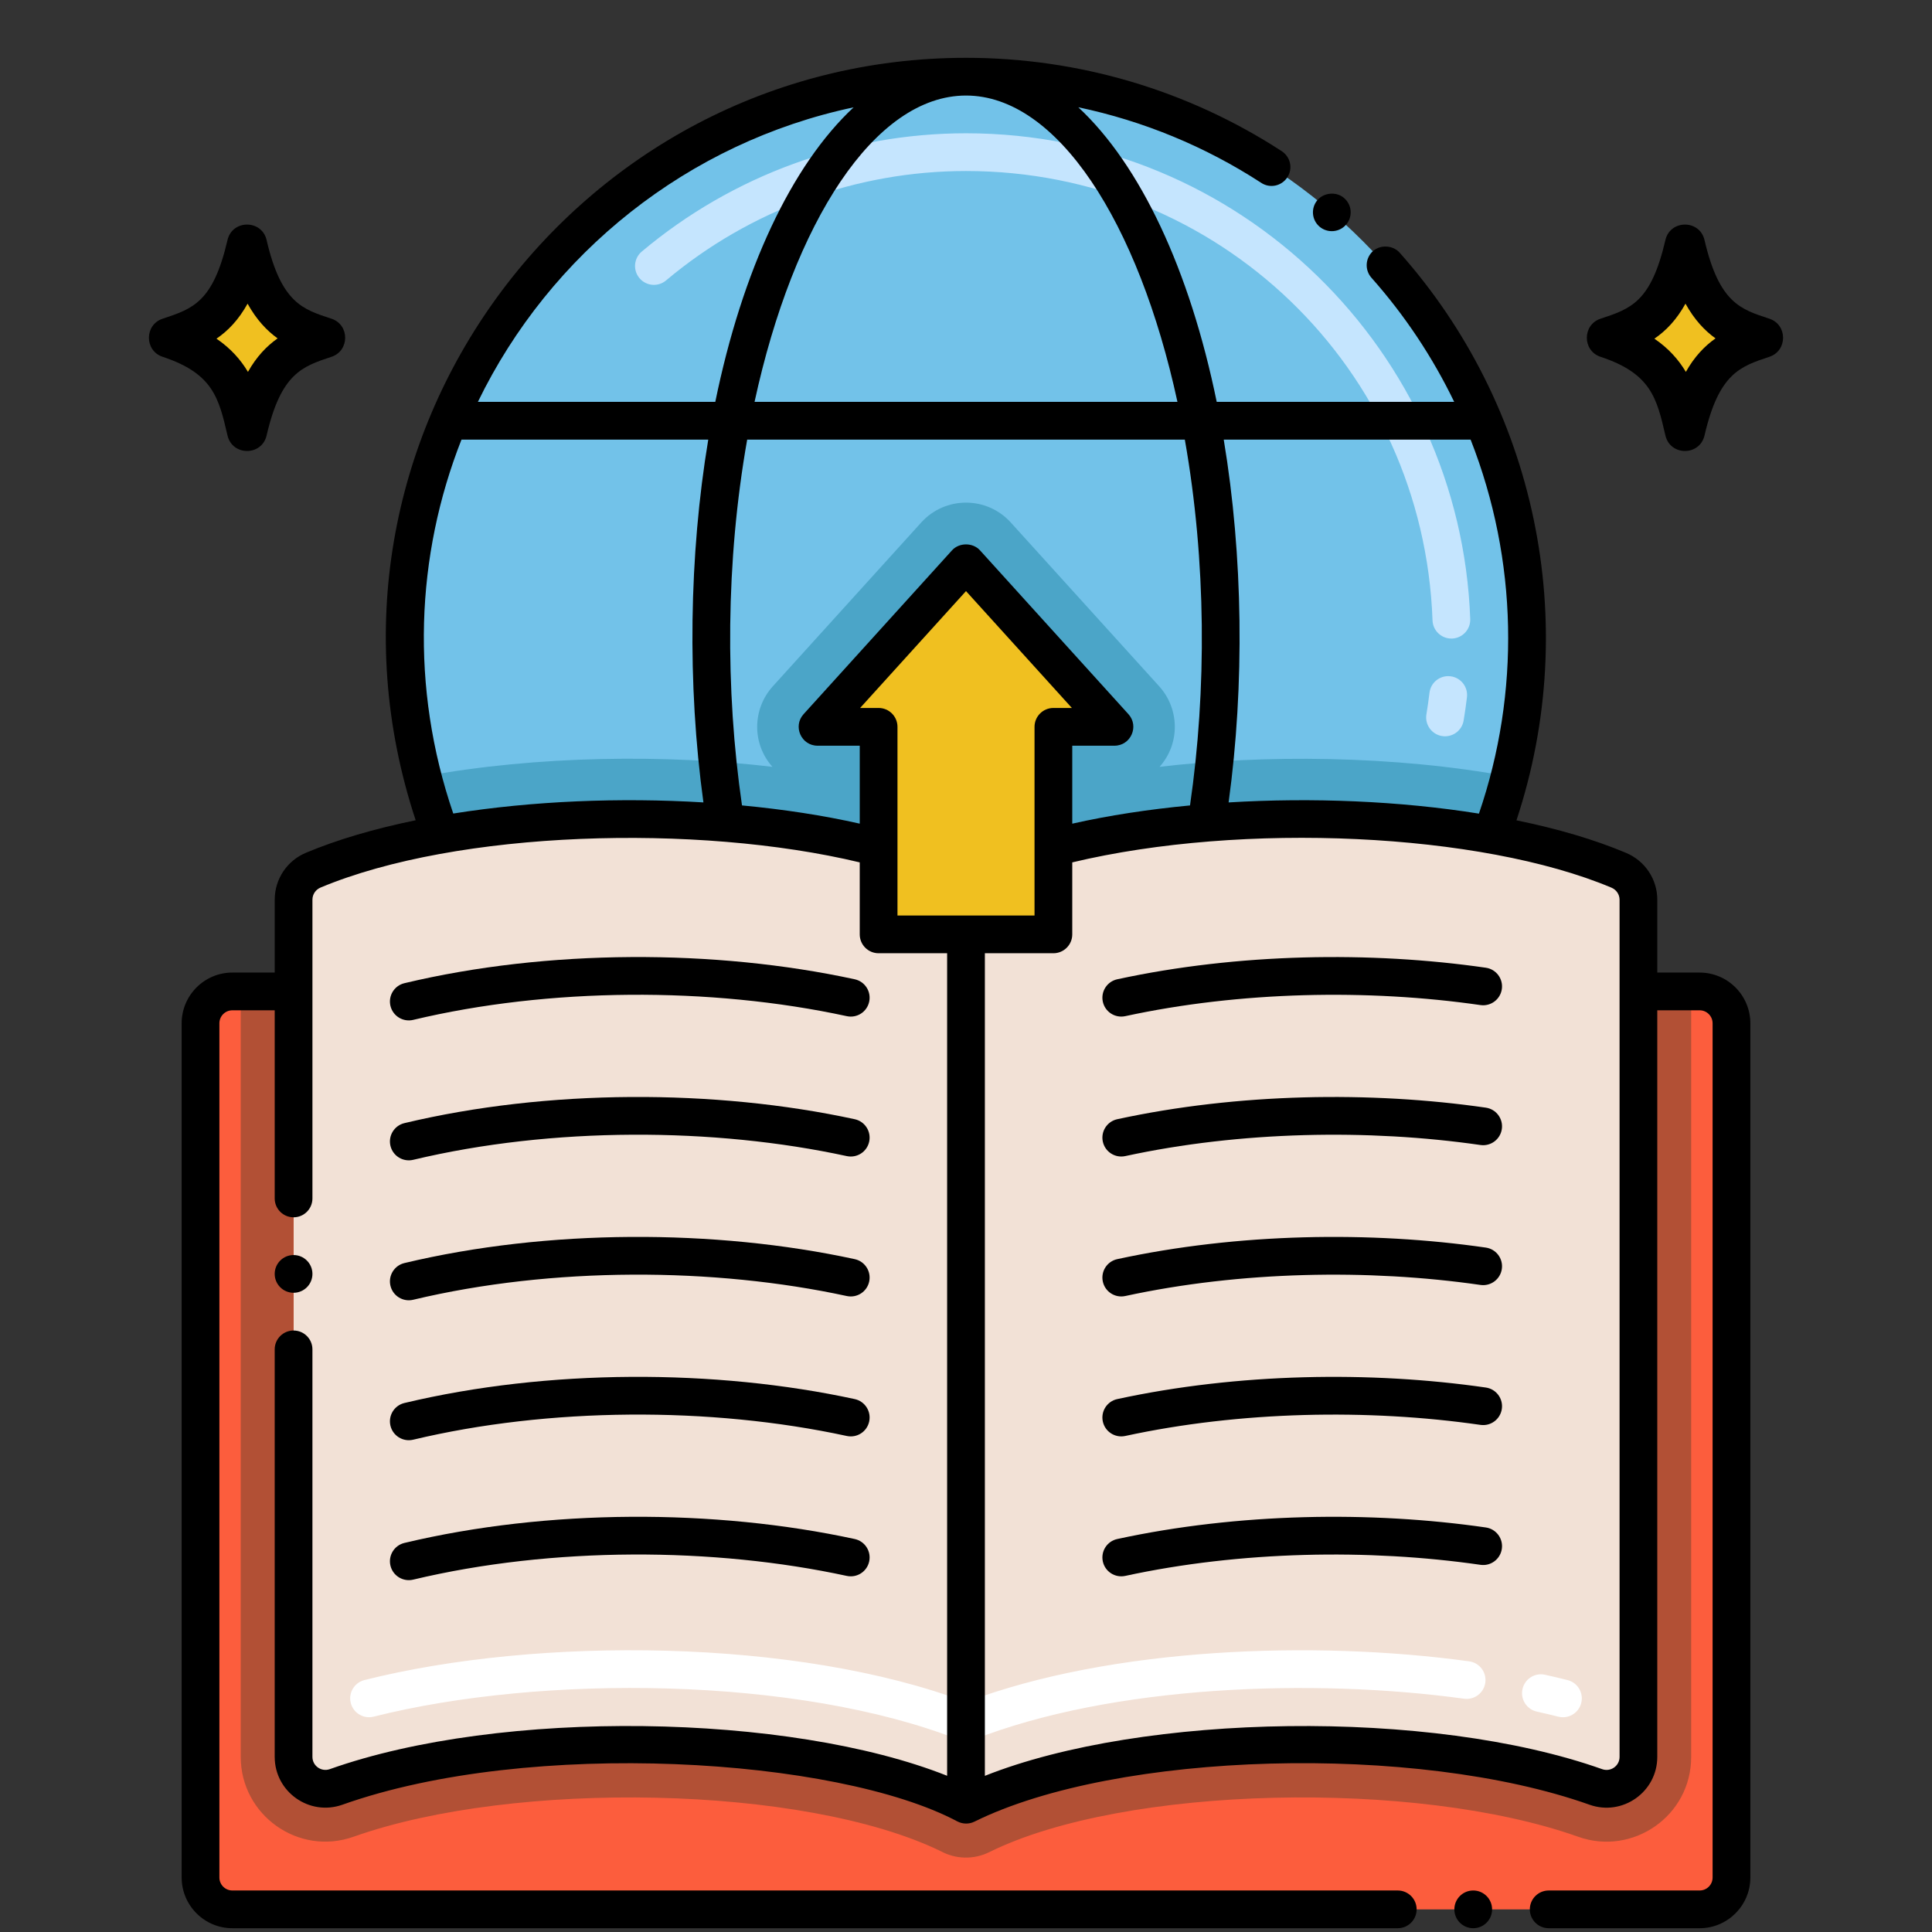
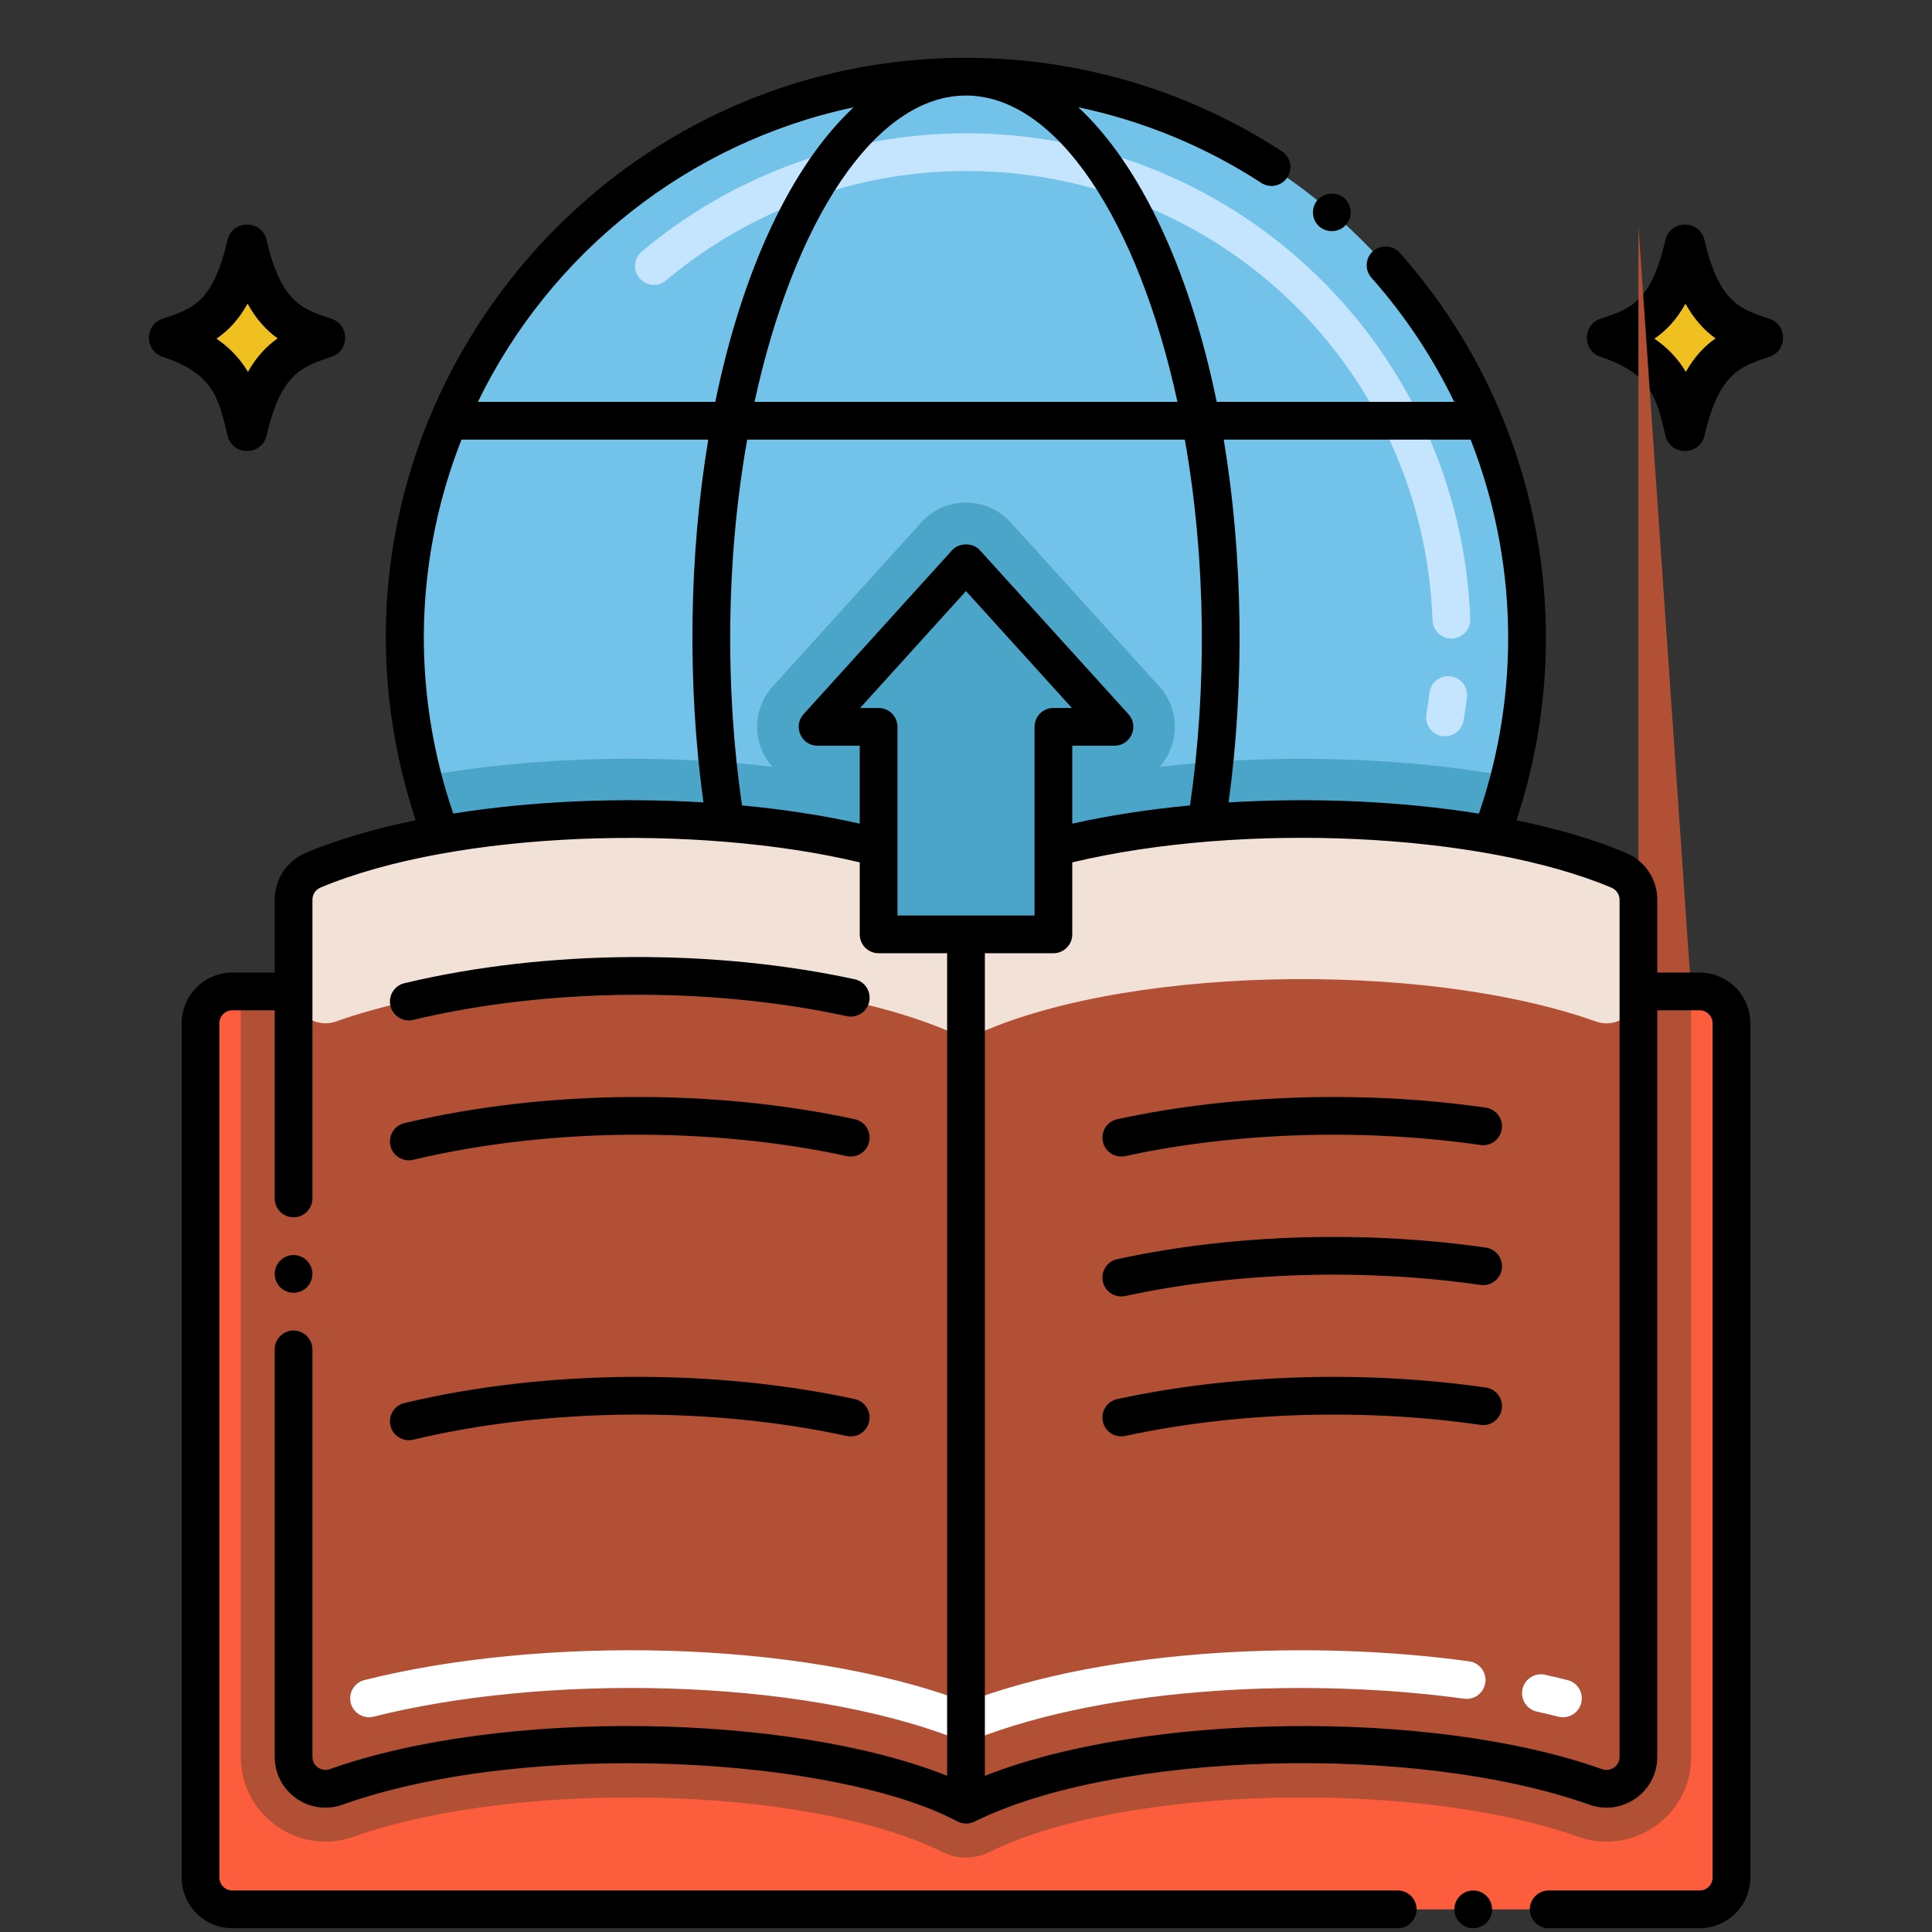
<svg xmlns="http://www.w3.org/2000/svg" id="Layer_1" height="512" viewBox="0 0 256 256" width="512">
  <rect x="0" y="0" width="256" height="256" fill="#333333" stroke="none" />
  <path d="m217.1 119.22v113.58c0 2.92-2.89 4.96-5.64 3.98-23.11-8.21-63.72-7.41-83.46 2.36v-.01c-19.74-9.76-60.36-10.56-83.47-2.35-2.75.97-5.63-1.07-5.63-3.98v-113.59c0-1.71 1.03-3.25 2.61-3.91 4.8-2.01 10.57-3.58 16.87-4.7 18.37-3.25 41.27-2.69 58.04 1.72v11.49h23.16v-11.49c16.77-4.4 39.67-4.98 58.04-1.71 6.3 1.11 12.06 2.68 16.86 4.7 1.58.66 2.62 2.19 2.62 3.91z" fill="#f2e1d6" />
  <path d="m229.43 135.59v113.19c0 2.33-1.89 4.22-4.22 4.22h-194.42c-2.33 0-4.22-1.89-4.22-4.22v-113.19c0-2.33 1.89-4.22 4.22-4.22h8.11v101.43c0 2.91 2.88 4.95 5.63 3.98 23.11-8.21 63.73-7.41 83.47 2.35v.01c19.75-9.77 60.35-10.57 83.46-2.36 2.75.98 5.64-1.06 5.64-3.98v-101.43h8.11c2.33 0 4.22 1.89 4.22 4.22z" fill="#fc5d3d" />
  <g>
    <path d="m202.34 84.5c0 6.35-.8 12.52-2.31 18.41-.66 2.62-1.47 5.19-2.41 7.7-18.37-3.27-41.27-2.69-58.04 1.71v11.49h-23.16v-11.49c-16.77-4.41-39.67-4.97-58.04-1.72-.94-2.5-1.74-5.07-2.41-7.69-1.51-5.89-2.31-12.05-2.31-18.41 0-41.06 33.28-74.34 74.34-74.34s74.34 33.28 74.34 74.34z" fill="#72c2e9" />
    <path d="m200.03 102.91c-.66 2.62-1.47 5.19-2.41 7.7-18.37-3.27-41.27-2.69-58.04 1.71v11.49h-23.16v-11.49c-16.77-4.41-39.67-4.97-58.04-1.72-.94-2.5-1.74-5.07-2.41-7.69 15.24-2.84 32.55-2.95 46.38-1.3-2.78-3.13-2.62-7.72.05-10.67l19.67-21.71c3.17-3.5 8.68-3.51 11.86 0l19.67 21.71c2.68 2.96 2.82 7.55.05 10.67 13.67-1.62 31.04-1.55 46.38 1.3z" fill="#4ba5c8" />
  </g>
  <g>
    <g>
      <path d="m43.917 42.228c-3.729-1.228-6.641-2.022-8.591-10.421-.635-2.737-4.548-2.729-5.181 0-1.907 8.213-4.566 9.092-8.591 10.422-2.424.801-2.43 4.248 0 5.051 6.686 2.209 7.444 5.476 8.591 10.421.637 2.743 4.545 2.742 5.182 0 1.905-8.212 4.709-9.139 8.591-10.421 2.423-.802 2.429-4.249-.001-5.052z" />
      <path d="m36.785 44.837c-1.47 1.04-2.79 2.42-3.93 4.44-.95-1.59-2.25-3.09-4.17-4.4 1.55-1.06 2.94-2.51 4.12-4.64 1.2 2.16 2.57 3.59 3.98 4.6z" fill="#f0c020" />
    </g>
    <g>
      <path d="m234.447 42.228c-3.729-1.228-6.641-2.022-8.591-10.421-.635-2.737-4.548-2.729-5.181 0-1.907 8.213-4.566 9.092-8.591 10.422-2.424.801-2.43 4.248 0 5.051 6.686 2.209 7.444 5.476 8.591 10.421.637 2.743 4.545 2.742 5.182 0 1.905-8.212 4.709-9.139 8.591-10.421 2.423-.802 2.428-4.249-.001-5.052z" />
      <path d="m227.315 44.837c-1.47 1.04-2.79 2.42-3.93 4.44-.95-1.59-2.25-3.09-4.17-4.4 1.55-1.06 2.94-2.51 4.12-4.64 1.2 2.16 2.57 3.59 3.98 4.6z" fill="#f0c020" />
    </g>
  </g>
-   <path d="m147.67 96.31h-8.09v27.5h-23.16v-27.5h-8.09l19.67-21.71z" fill="#f0c020" />
-   <path d="m224.09 131.37v101.43c0 7.83-7.74 13.15-14.97 10.58-21.5-7.64-60.15-6.81-78.02 2.03-2.05 1.02-4.46.97-6.47-.13-18.1-8.77-56.5-9.45-77.76-1.91-7.35 2.61-14.97-2.88-14.97-10.57v-101.43h7v101.43c0 2.91 2.88 4.95 5.63 3.98 23.11-8.21 63.73-7.41 83.47 2.35v.01c19.75-9.77 60.35-10.57 83.46-2.36 2.75.98 5.64-1.06 5.64-3.98v-101.43z" fill="#b25035" />
+   <path d="m224.09 131.37v101.43c0 7.83-7.74 13.15-14.97 10.58-21.5-7.64-60.15-6.81-78.02 2.03-2.05 1.02-4.46.97-6.47-.13-18.1-8.77-56.5-9.45-77.76-1.91-7.35 2.61-14.97-2.88-14.97-10.57v-101.43h7c0 2.91 2.88 4.95 5.63 3.98 23.11-8.21 63.73-7.41 83.47 2.35v.01c19.75-9.77 60.35-10.57 83.46-2.36 2.75.98 5.64-1.06 5.64-3.98v-101.43z" fill="#b25035" />
  <g>
    <path d="m127.095 230.542c-21.388-8.423-55.299-8.691-77.584-3.077-1.333.338-2.697-.475-3.034-1.813-.338-1.339.475-2.698 1.813-3.035 22.992-5.793 57.325-5.541 79.721 2.919 19.226-7.264 46.161-8.219 66.665-5.401 1.367.188 2.324 1.449 2.136 2.817s-1.443 2.324-2.817 2.136c-19.906-2.736-46.597-1.821-65.067 5.454-.59.232-1.244.232-1.833 0zm79.393-3.074c-.931-.235-1.881-.459-2.848-.672-1.348-.298-2.2-1.632-1.902-2.98s1.625-2.2 2.98-1.903c1.016.224 2.013.46 2.992.707 1.339.337 2.15 1.696 1.813 3.035-.338 1.344-1.702 2.15-3.035 1.813z" fill="#fff" />
  </g>
  <g>
    <path d="m191.063 97.528c-1.362-.227-2.282-1.514-2.056-2.876.155-.936.292-1.897.407-2.857.164-1.371 1.402-2.344 2.779-2.185 1.371.164 2.35 1.409 2.186 2.78-.124 1.035-.272 2.072-.44 3.083-.226 1.357-1.509 2.282-2.876 2.055zm1.25-12.916c-1.339 0-2.448-1.061-2.496-2.41-1.201-33.388-28.353-59.542-61.817-59.542-14.512 0-28.627 5.149-39.745 14.5-1.056.889-2.634.754-3.522-.304-.889-1.057-.753-2.633.304-3.522 12.018-10.107 27.276-15.674 42.963-15.674 36.396 0 65.543 29.034 66.813 64.362.05 1.38-1.028 2.539-2.408 2.588-.031.001-.062.002-.092.002z" fill="#c5e5fe" />
  </g>
  <path d="m54.749 135.14c17.932-4.28 39.326-4.42 57.45-.494 1.357.295 2.681-.565 2.973-1.914.292-1.35-.564-2.68-1.914-2.973-18.52-4.011-40.689-4.013-59.669.518-1.344.32-2.172 1.669-1.852 3.012.322 1.344 1.671 2.171 3.012 1.851z" />
-   <path d="m196.884 128.229c-15.255-2.205-32.852-1.933-48.84 1.53-1.35.292-2.206 1.623-1.914 2.973.292 1.347 1.62 2.206 2.973 1.914 15.202-3.293 32.188-3.618 47.066-1.468 1.365.195 2.634-.75 2.832-2.117.197-1.367-.75-2.635-2.117-2.832z" />
  <path d="m51.737 151.831c.321 1.345 1.671 2.171 3.012 1.851 18.434-4.4 39.853-4.307 57.45-.494 1.356.294 2.681-.565 2.973-1.914.292-1.35-.564-2.68-1.914-2.973-18.551-4.019-40.728-4.004-59.669.518-1.344.32-2.172 1.669-1.852 3.012z" />
  <path d="m196.884 146.771c-15.244-2.204-32.847-1.935-48.84 1.53-1.35.292-2.206 1.623-1.914 2.973.292 1.347 1.62 2.206 2.973 1.914 15.24-3.302 32.231-3.612 47.066-1.468 1.365.196 2.634-.75 2.832-2.117.197-1.366-.75-2.634-2.117-2.832z" />
-   <path d="m51.737 170.374c.321 1.345 1.671 2.171 3.012 1.851 18.436-4.401 39.851-4.307 57.45-.495 1.357.293 2.681-.565 2.973-1.914.292-1.35-.564-2.68-1.914-2.973-18.556-4.019-40.724-4.005-59.669.518-1.344.321-2.172 1.669-1.852 3.013z" />
  <path d="m196.884 165.313c-15.254-2.204-32.845-1.934-48.84 1.53-1.35.292-2.206 1.623-1.914 2.973.292 1.347 1.62 2.206 2.973 1.914 15.233-3.299 32.212-3.613 47.066-1.468 1.365.197 2.634-.75 2.832-2.117.197-1.367-.751-2.634-2.117-2.832z" />
  <path d="m51.737 188.916c.321 1.345 1.671 2.171 3.012 1.851 17.932-4.28 39.326-4.42 57.45-.494 1.357.294 2.681-.565 2.973-1.914.292-1.35-.564-2.68-1.914-2.973-18.52-4.011-40.689-4.013-59.669.518-1.344.32-2.172 1.668-1.852 3.012z" />
  <path d="m196.884 183.856c-15.255-2.205-32.852-1.933-48.84 1.53-1.35.292-2.206 1.623-1.914 2.973.292 1.347 1.62 2.206 2.973 1.914 15.202-3.293 32.188-3.618 47.066-1.468 1.365.198 2.634-.75 2.832-2.117.197-1.367-.75-2.635-2.117-2.832z" />
-   <path d="m51.737 207.458c.321 1.345 1.671 2.171 3.012 1.851 18.434-4.4 39.853-4.307 57.45-.494 1.356.292 2.681-.565 2.973-1.914.292-1.35-.564-2.68-1.914-2.973-18.551-4.019-40.728-4.004-59.669.518-1.344.32-2.172 1.669-1.852 3.012z" />
-   <path d="m196.884 202.398c-15.244-2.204-32.847-1.935-48.84 1.53-1.35.292-2.206 1.623-1.914 2.973.292 1.347 1.62 2.206 2.973 1.914 15.24-3.302 32.231-3.612 47.066-1.468 1.365.199 2.634-.75 2.832-2.117.197-1.366-.75-2.634-2.117-2.832z" />
  <path d="m225.21 250.5h-20c-1.38 0-2.5 1.12-2.5 2.5s1.12 2.5 2.5 2.5h20c3.705 0 6.72-3.015 6.72-6.72v-113.19c0-3.705-3.015-6.72-6.72-6.72h-5.61v-9.65c0-2.722-1.631-5.162-4.149-6.214-4.149-1.746-9.025-3.189-14.513-4.307 8.725-26.344 2.506-54.991-15.478-75.219-.88-.99-2.54-1.09-3.53-.21-1.03.92-1.12 2.5-.21 3.53 4.435 4.993 8.11 10.535 10.968 16.45h-31.467c-3.581-17.482-10.111-31.376-18.339-39.037 8.594 1.81 16.803 5.181 24.239 10.017 1.151.758 2.687.436 3.46-.73.758-1.182.415-2.69-.73-3.46-12.461-8.1-26.931-12.38-41.851-12.38-.002 0-.004.001-.006.001-51.861.004-89.491 50.874-72.914 101.028-5.506 1.126-10.389 2.569-14.533 4.304-2.507 1.047-4.129 3.47-4.144 6.18 0 .013-.004.024-.004.037v9.66h-5.609c-3.705 0-6.72 3.015-6.72 6.72v113.19c0 3.705 3.015 6.72 6.72 6.72h154.42c1.38 0 2.5-1.12 2.5-2.5s-1.12-2.5-2.5-2.5h-154.42c-.948 0-1.72-.771-1.72-1.72v-113.19c0-.948.771-1.72 1.72-1.72h5.609v24.93c0 1.38 1.12 2.5 2.5 2.5 1.381 0 2.5-1.12 2.5-2.5 0-20.48 0-24.823 0-39.58 0-.003.001-.006.001-.01 0-.702.421-1.331 1.075-1.604 18.095-7.579 49.914-8.492 71.444-3.336v9.54c0 1.381 1.119 2.5 2.5 2.5h9.08v108.99c-20.926-8.324-59.121-8.935-81.801-.878-1.126.396-2.299-.439-2.299-1.622 0-.003-.001-.006-.001-.01v-53.99c0-1.38-1.119-2.5-2.5-2.5-1.38 0-2.5 1.12-2.5 2.5v54c0 .008.002.015.002.023.016 4.613 4.589 7.857 8.965 6.313 24.854-8.831 65.571-6.24 81.464 2.198.759.403 1.619.376 2.278.047 18.865-9.337 58.48-10.427 81.512-2.246 4.371 1.557 8.979-1.69 8.979-6.335v-98.93h5.61c.948 0 1.72.771 1.72 1.72v113.19c.002.949-.77 1.72-1.718 1.72zm-30.346-192.25c6.268 15.967 6.592 33.529 1.103 49.559-10.487-1.678-22.098-2.157-33.172-1.483 2.138-15.566 1.92-32.673-.643-48.075h32.712zm-38.846-5h-56.036c5.158-23.792 15.915-40.59 28.018-40.59s22.859 16.798 28.018 40.59zm-42.909-39.028c-8.224 7.663-14.75 21.553-18.329 39.028h-31.457c9.552-19.689 27.836-34.382 49.786-39.028zm-53.05 93.575c-5.721-16.73-4.968-34.174 1.09-49.547h32.699c-2.554 15.346-2.789 32.446-.641 48.074-11.051-.671-22.65-.195-33.148 1.473zm38.259-1.075c-2.219-15.276-2.167-32.332.687-48.472h57.99c2.852 16.125 2.908 33.184.688 48.474-5.479.52-10.756 1.321-15.603 2.417v-10.331h5.59c2.164 0 3.306-2.575 1.853-4.179l-19.67-21.71c-.947-1.046-2.758-1.046-3.705 0l-19.67 21.71c-1.453 1.604-.312 4.179 1.853 4.179h5.59v10.329c-4.842-1.096-10.119-1.897-15.603-2.417zm20.602-10.412c0-1.381-1.119-2.5-2.5-2.5h-2.451l14.031-15.486 14.031 15.486h-2.451c-1.381 0-2.5 1.119-2.5 2.5v25h-18.16c0-9.418 0-15.772 0-25zm95.68 136.49c0 1.198-1.183 2.021-2.303 1.624-22.687-8.059-60.877-7.445-81.797.885v-108.999h9.08c1.381 0 2.5-1.119 2.5-2.5v-9.539c22.597-5.403 54.131-3.936 71.437 3.346.658.275 1.083.904 1.083 1.604z" />
  <path d="m174.58 26.5c-.909 1.052-.782 2.631.26 3.53 1.058.898 2.635.774 3.53-.27.899-1.04.779-2.62-.271-3.52 0-.01 0-.01-.01-.01-.999-.86-2.65-.73-3.509.27z" />
  <circle cx="38.899" cy="168.8" r="2.5" />
  <circle cx="195.21" cy="253" r="2.5" />
</svg>